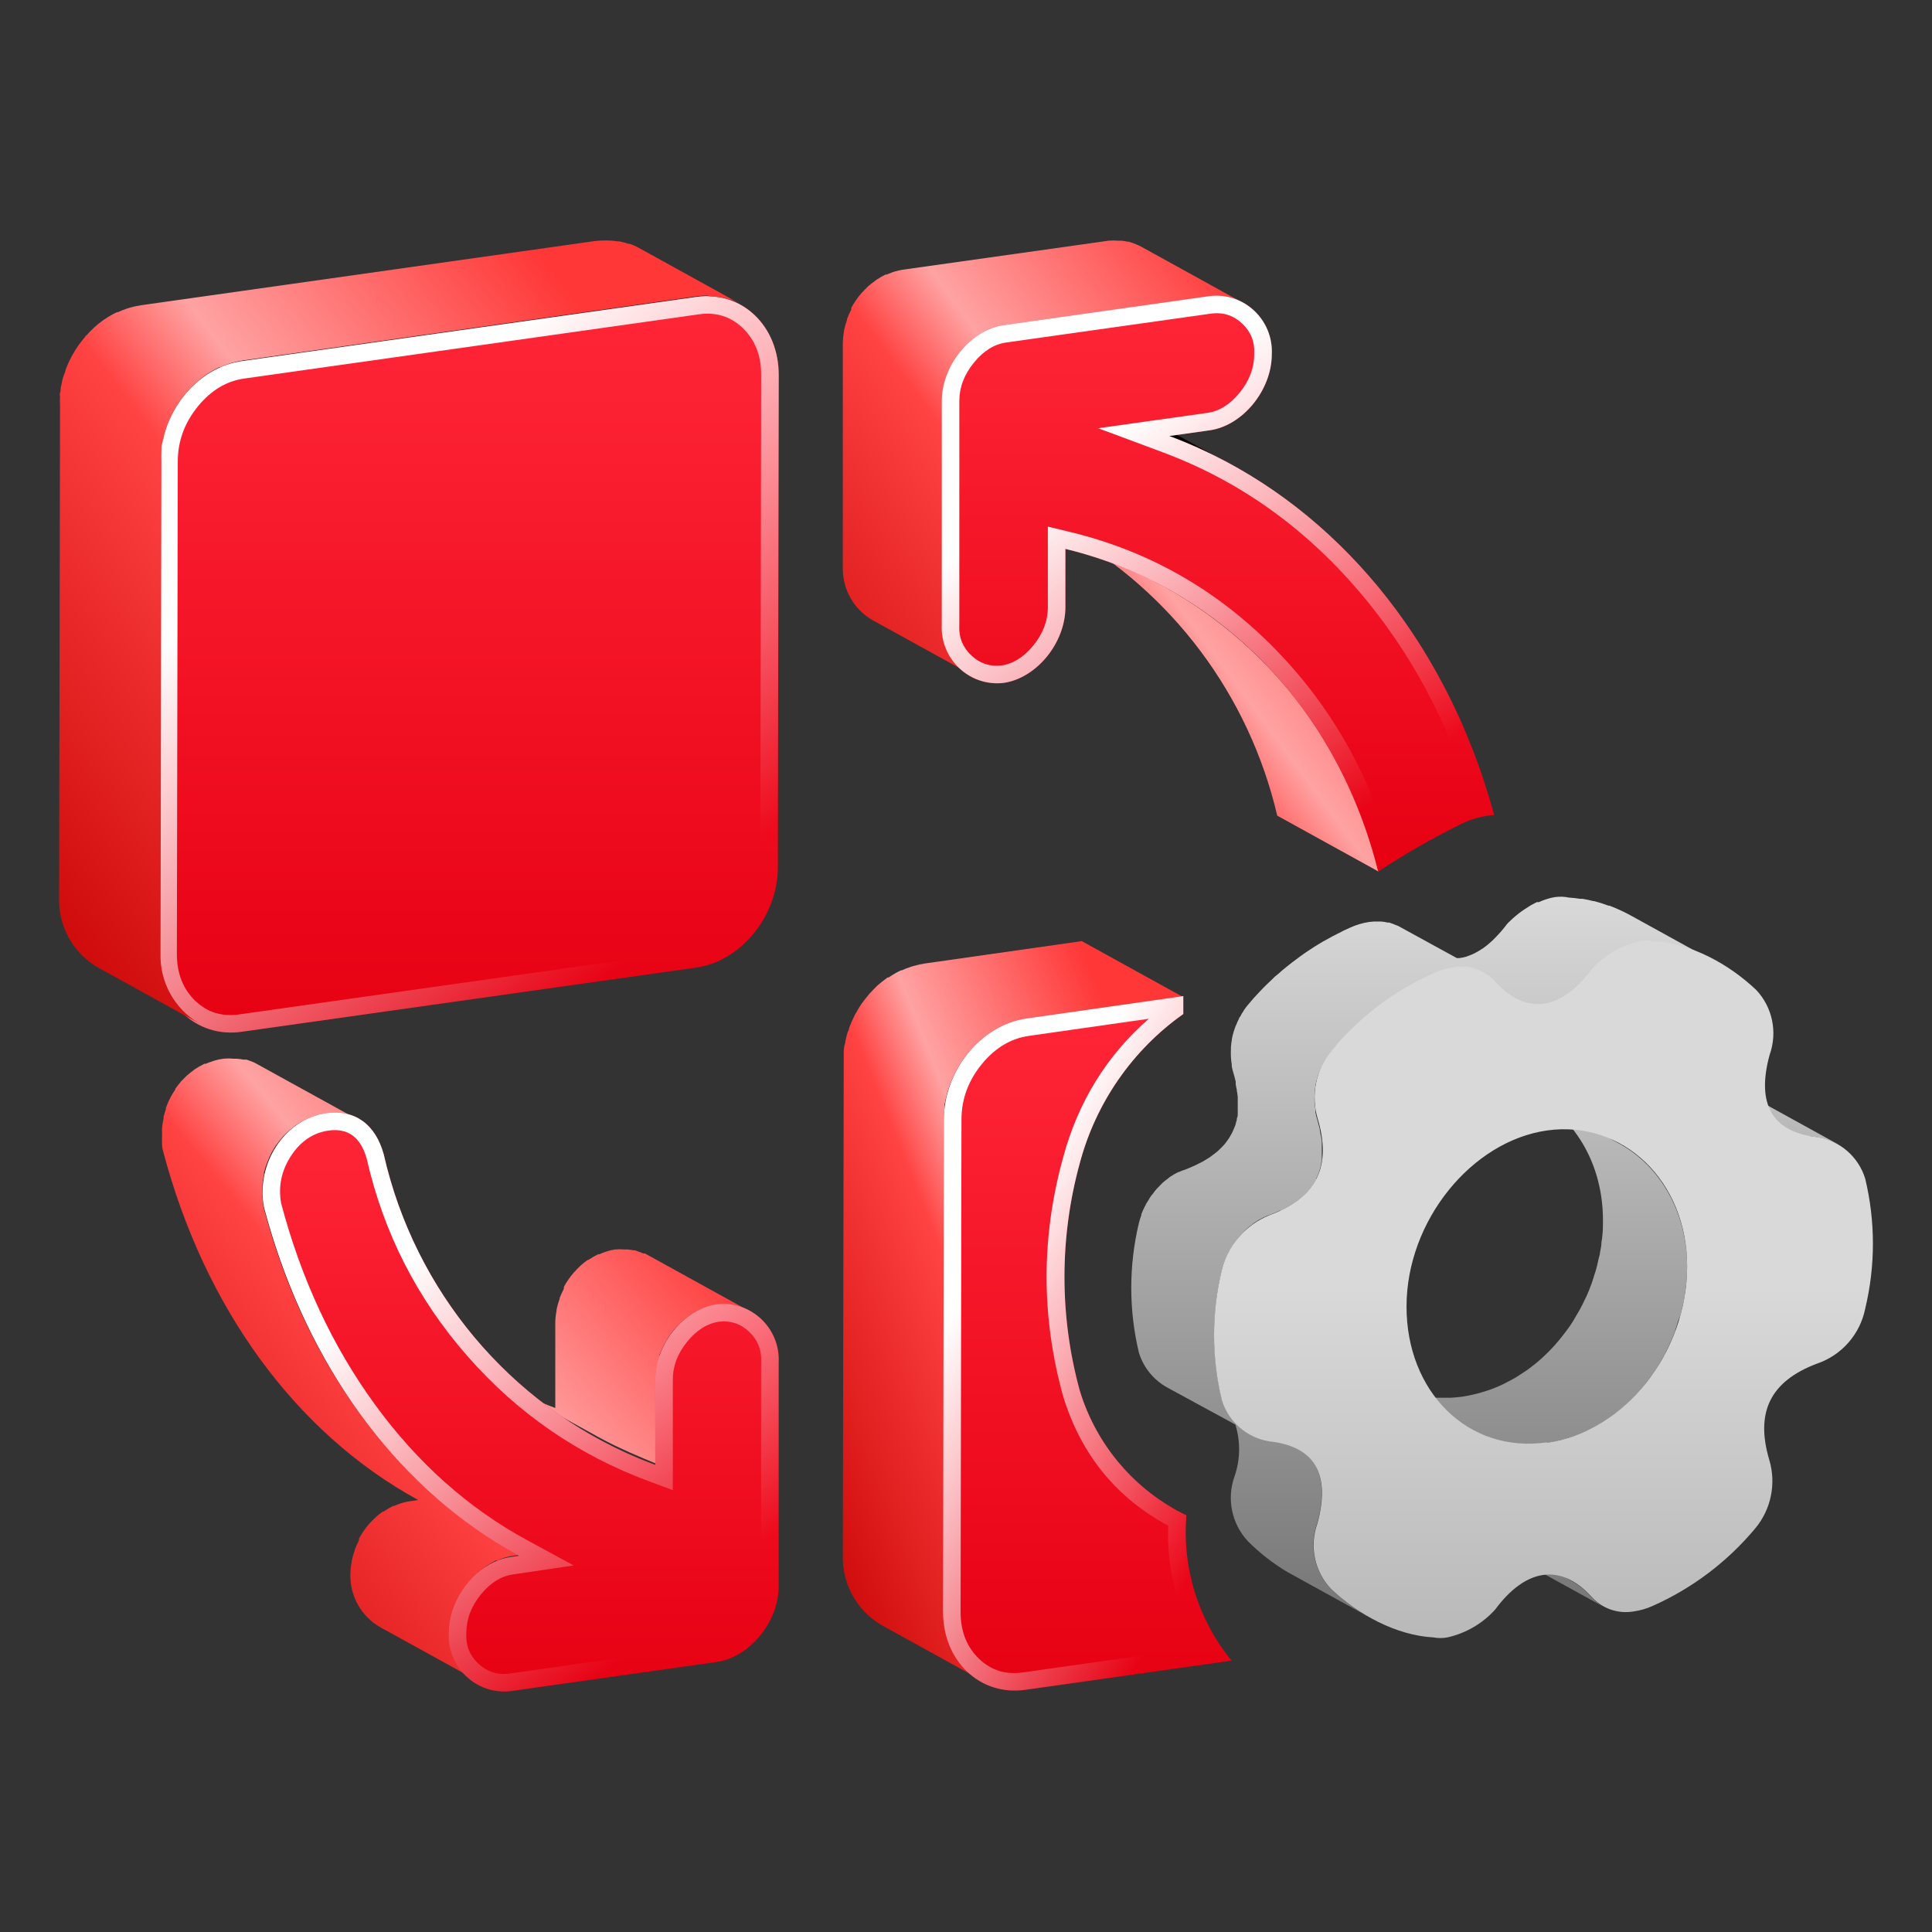
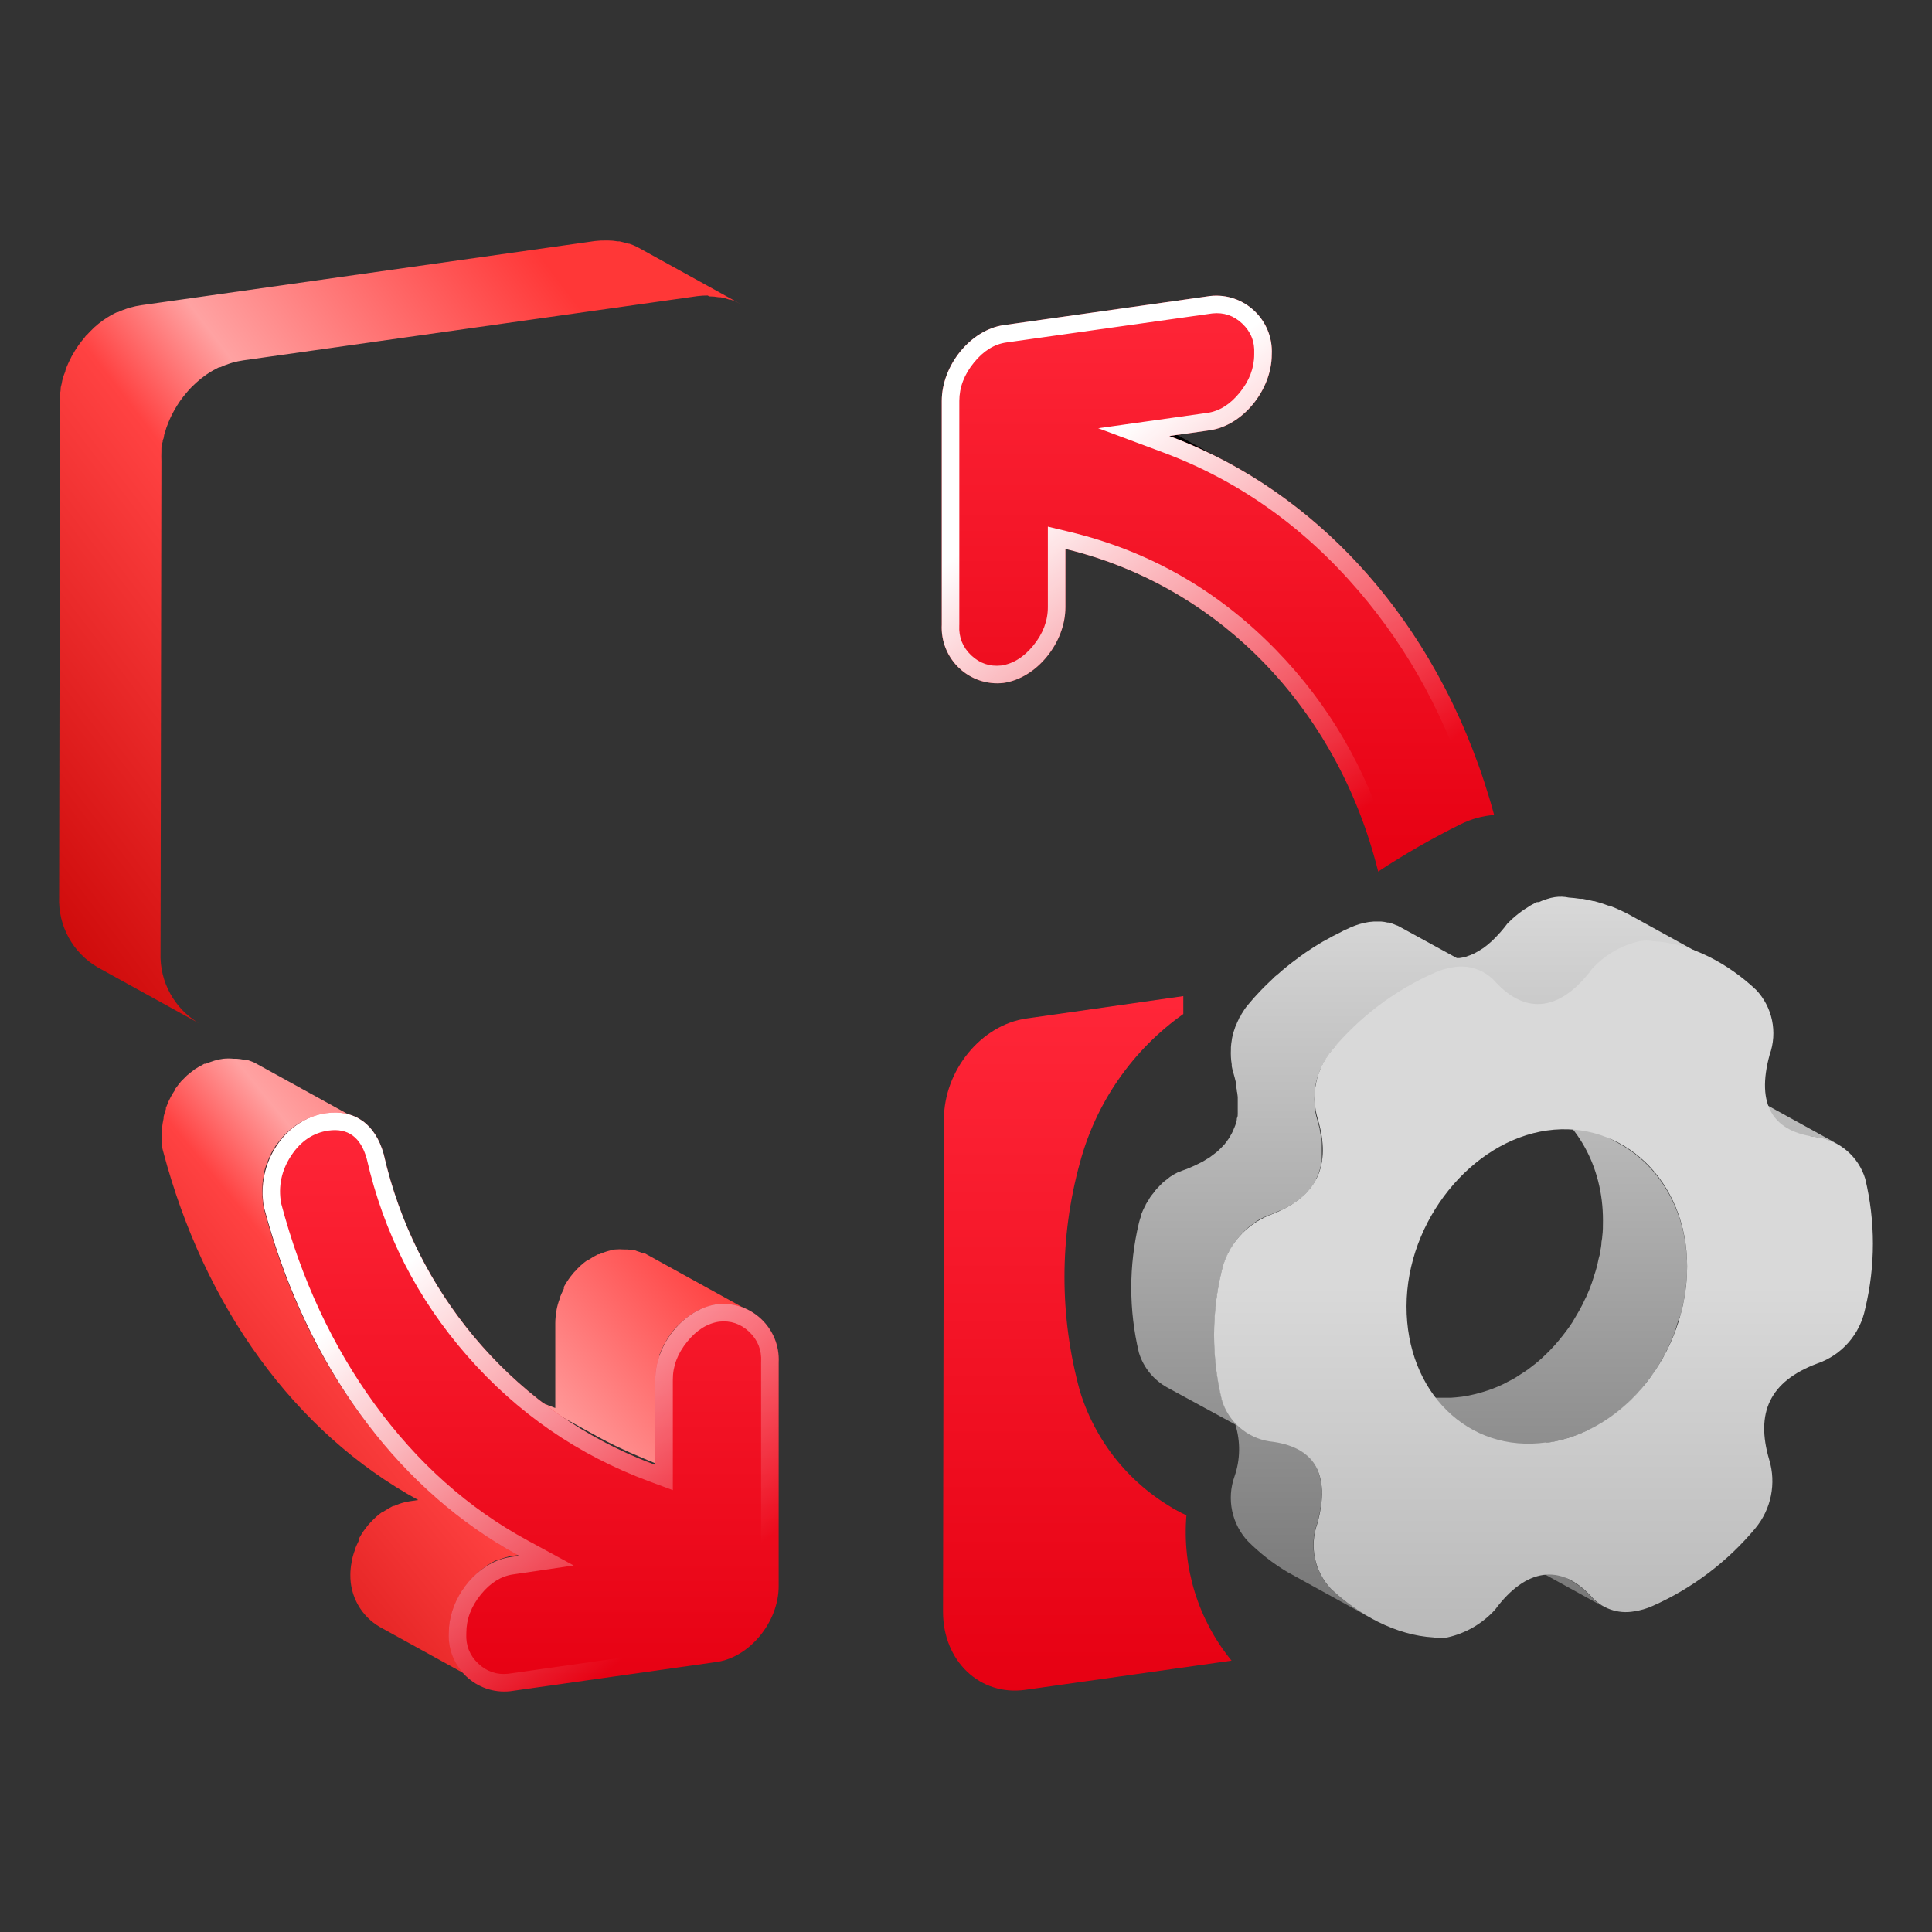
<svg xmlns="http://www.w3.org/2000/svg" fill="none" width="55" height="55" viewBox="0 0 55 55">
  <rect x="0" y="0" width="55" height="55" fill="#333333" stroke="none" />
  <defs>
    <linearGradient x1="0.5" y1="1" x2="0.5" y2="0" id="master_svg0_169_24036">
      <stop offset="0%" stop-color="#767676" stop-opacity="1" />
      <stop offset="100%" stop-color="#D9D9D9" stop-opacity="1" />
    </linearGradient>
    <linearGradient x1="0.5" y1="0" x2="0.5" y2="1" id="master_svg1_169_23932">
      <stop offset="49.473%" stop-color="#D9D9D9" stop-opacity="1" />
      <stop offset="100%" stop-color="#B9B9B9" stop-opacity="1" />
    </linearGradient>
    <linearGradient x1="0.5" y1="1" x2="0.5" y2="0" id="master_svg2_169_23587">
      <stop offset="0%" stop-color="#E60012" stop-opacity="1" />
      <stop offset="99.286%" stop-color="#FF2638" stop-opacity="1" />
    </linearGradient>
    <linearGradient x1="0.533" y1="0.084" x2="1" y2="0.715" id="master_svg3_134_24067">
      <stop offset="0%" stop-color="#FFFFFF" stop-opacity="1" />
      <stop offset="100%" stop-color="#FFFFFF" stop-opacity="0" />
    </linearGradient>
    <linearGradient x1="0.734" y1="0.049" x2="-0.113" y2="0.784" id="master_svg4_124_32292">
      <stop offset="0%" stop-color="#FF3737" stop-opacity="1" />
      <stop offset="38.2%" stop-color="#FFA2A2" stop-opacity="1" />
      <stop offset="51.586%" stop-color="#FF4242" stop-opacity="1" />
      <stop offset="100%" stop-color="#CD0909" stop-opacity="1" />
    </linearGradient>
    <linearGradient x1="0.734" y1="0.049" x2="-0.113" y2="0.784" id="master_svg5_124_32292">
      <stop offset="0%" stop-color="#FF3737" stop-opacity="1" />
      <stop offset="38.2%" stop-color="#FFA2A2" stop-opacity="1" />
      <stop offset="51.586%" stop-color="#FF4242" stop-opacity="1" />
      <stop offset="100%" stop-color="#CD0909" stop-opacity="1" />
    </linearGradient>
    <linearGradient x1="0.5" y1="1" x2="0.5" y2="0" id="master_svg6_169_23587">
      <stop offset="0%" stop-color="#E60012" stop-opacity="1" />
      <stop offset="99.286%" stop-color="#FF2638" stop-opacity="1" />
    </linearGradient>
    <linearGradient x1="0.533" y1="0.084" x2="1" y2="0.715" id="master_svg7_134_24067">
      <stop offset="0%" stop-color="#FFFFFF" stop-opacity="1" />
      <stop offset="100%" stop-color="#FFFFFF" stop-opacity="0" />
    </linearGradient>
    <linearGradient x1="0.734" y1="0.049" x2="-0.113" y2="0.784" id="master_svg8_124_32292">
      <stop offset="0%" stop-color="#FF3737" stop-opacity="1" />
      <stop offset="38.2%" stop-color="#FFA2A2" stop-opacity="1" />
      <stop offset="51.586%" stop-color="#FF4242" stop-opacity="1" />
      <stop offset="100%" stop-color="#CD0909" stop-opacity="1" />
    </linearGradient>
    <linearGradient x1="0.5" y1="1" x2="0.5" y2="0" id="master_svg9_169_23587">
      <stop offset="0%" stop-color="#E60012" stop-opacity="1" />
      <stop offset="99.286%" stop-color="#FF2638" stop-opacity="1" />
    </linearGradient>
    <linearGradient x1="0.533" y1="0.084" x2="1" y2="0.715" id="master_svga_134_24067">
      <stop offset="0%" stop-color="#FFFFFF" stop-opacity="1" />
      <stop offset="100%" stop-color="#FFFFFF" stop-opacity="0" />
    </linearGradient>
    <linearGradient x1="0.734" y1="0.049" x2="-0.113" y2="0.784" id="master_svgb_124_32292">
      <stop offset="0%" stop-color="#FF3737" stop-opacity="1" />
      <stop offset="38.2%" stop-color="#FFA2A2" stop-opacity="1" />
      <stop offset="51.586%" stop-color="#FF4242" stop-opacity="1" />
      <stop offset="100%" stop-color="#CD0909" stop-opacity="1" />
    </linearGradient>
    <linearGradient x1="0.5" y1="1" x2="0.5" y2="0" id="master_svgc_169_23587">
      <stop offset="0%" stop-color="#E60012" stop-opacity="1" />
      <stop offset="99.286%" stop-color="#FF2638" stop-opacity="1" />
    </linearGradient>
    <linearGradient x1="0.533" y1="0.084" x2="1" y2="0.715" id="master_svgd_134_24067">
      <stop offset="0%" stop-color="#FFFFFF" stop-opacity="1" />
      <stop offset="100%" stop-color="#FFFFFF" stop-opacity="0" />
    </linearGradient>
  </defs>
  <g>
    <g />
    <g>
      <g>
        <g>
          <path d="M36.97,41.26C37.595,41.609,37.789,42.317,37.495,43.373C37.266,44.013,37.415,44.728,37.879,45.222C38.229,45.552,38.619,45.837,39.04,46.07L36.644,44.749C36.239,44.506,35.865,44.215,35.53,43.88C35.065,43.387,34.915,42.672,35.144,42.031C35.31,41.555,35.318,41.037,35.168,40.555L33.227,39.498C32.842,39.286,32.553,38.932,32.423,38.51C32.132,37.295,32.132,36.028,32.423,34.813C32.441,34.739,32.464,34.667,32.491,34.596L32.491,34.567C32.52,34.491,32.554,34.417,32.591,34.345C32.601,34.327,32.617,34.308,32.617,34.29C32.641,34.245,32.678,34.192,32.699,34.158C32.72,34.123,32.738,34.086,32.762,34.055C32.785,34.023,32.809,33.997,32.833,33.967C32.861,33.926,32.892,33.886,32.924,33.849L33.011,33.759L33.103,33.666C33.146,33.629,33.191,33.594,33.237,33.561C33.261,33.542,33.282,33.521,33.305,33.505C33.382,33.452,33.463,33.405,33.547,33.365L33.563,33.365C33.621,33.337,33.682,33.313,33.744,33.294C33.841,33.257,33.933,33.217,34.023,33.175L34.125,33.125L34.241,33.067L34.335,33.009L34.44,32.945L34.506,32.895C34.558,32.858,34.606,32.819,34.653,32.782L34.713,32.726C34.742,32.7,34.771,32.671,34.797,32.642L34.86,32.575L34.916,32.502L34.973,32.422C34.992,32.396,35.008,32.369,35.023,32.34C35.039,32.314,35.055,32.288,35.068,32.261C35.091,32.218,35.111,32.173,35.128,32.126C35.138,32.108,35.146,32.088,35.152,32.068C35.16,32.047,35.173,32.026,35.173,32.008L35.205,31.894C35.211,31.883,35.21,31.875,35.209,31.865C35.209,31.853,35.208,31.84,35.218,31.82C35.236,31.783,35.236,31.749,35.236,31.709L35.236,31.228L35.22,31.099C35.207,31.07,35.215,31.062,35.207,31.014C35.199,30.967,35.178,30.89,35.178,30.867L35.178,30.793C35.16,30.719,35.142,30.642,35.118,30.563C35.096,30.494,35.079,30.425,35.065,30.354L35.065,30.301C35.053,30.232,35.046,30.163,35.042,30.093C35.038,30.018,35.038,29.943,35.042,29.868L35.042,29.813C35.047,29.742,35.055,29.671,35.068,29.601L35.068,29.586C35.081,29.51,35.1,29.435,35.123,29.361C35.128,29.342,35.134,29.324,35.142,29.306C35.147,29.284,35.154,29.263,35.163,29.242C35.171,29.22,35.18,29.197,35.192,29.176C35.212,29.124,35.234,29.073,35.26,29.023L35.284,28.967C35.297,28.944,35.326,28.923,35.326,28.901C35.343,28.867,35.363,28.835,35.386,28.804C35.395,28.785,35.405,28.768,35.417,28.751C35.449,28.703,35.483,28.658,35.52,28.614L35.683,28.423L35.762,28.336C35.806,28.289,35.84,28.252,35.898,28.191C35.956,28.13,36.016,28.069,36.077,28.011L36.221,27.874L36.29,27.805L36.387,27.726C36.46,27.66,36.534,27.597,36.61,27.536L36.776,27.404L37.009,27.23L37.112,27.156L37.164,27.119C37.327,27.008,37.493,26.902,37.661,26.804L37.711,26.778C37.866,26.688,38.018,26.609,38.176,26.532L38.244,26.495L38.446,26.403C38.614,26.327,38.79,26.275,38.972,26.247C39.059,26.235,39.147,26.231,39.234,26.234L39.316,26.234C39.378,26.238,39.439,26.248,39.5,26.263L39.547,26.263L39.584,26.276C39.635,26.292,39.685,26.312,39.733,26.334L39.789,26.353L39.833,26.376L41.472,27.274C41.498,27.276,41.523,27.276,41.549,27.274C41.613,27.266,41.676,27.253,41.738,27.235L41.801,27.211C41.844,27.198,41.886,27.181,41.927,27.161L41.985,27.134C42.053,27.099,42.12,27.059,42.184,27.016L42.224,26.992C42.298,26.939,42.369,26.881,42.437,26.82L42.484,26.778C42.547,26.717,42.61,26.651,42.673,26.582L42.723,26.527C42.788,26.453,42.852,26.374,42.915,26.289L43.056,26.154C43.162,26.059,43.275,25.97,43.393,25.89L43.443,25.859L43.566,25.779L43.637,25.74L43.75,25.682L43.81,25.682C43.865,25.655,43.921,25.633,43.978,25.613L44.044,25.592C44.116,25.568,44.19,25.55,44.265,25.539C44.397,25.52,44.531,25.524,44.661,25.552C44.766,25.558,44.874,25.571,44.979,25.587L45.05,25.587C45.153,25.605,45.255,25.626,45.36,25.653L45.384,25.653C45.521,25.688,45.656,25.731,45.788,25.782L45.817,25.782C45.951,25.832,46.083,25.89,46.214,25.954C46.277,25.983,46.34,26.017,46.401,26.049L48.796,27.369L48.602,27.269C48.471,27.206,48.342,27.148,48.208,27.097L48.179,27.097C48.047,27.047,47.912,27.004,47.774,26.968L47.738,26.968C47.635,26.942,47.533,26.92,47.43,26.902L47.359,26.902C47.252,26.886,47.147,26.868,47.039,26.868C46.909,26.844,46.775,26.844,46.645,26.868C46.569,26.879,46.494,26.897,46.422,26.92L46.358,26.942C46.301,26.96,46.246,26.984,46.188,27.008L46.13,27.034L46.014,27.095L45.943,27.134L45.82,27.214L45.768,27.251C45.649,27.331,45.536,27.419,45.429,27.515L45.287,27.649C45.224,27.734,45.158,27.813,45.095,27.887L45.077,27.911L45.045,27.943C44.982,28.011,44.919,28.077,44.853,28.138C44.843,28.148,44.833,28.159,44.824,28.17L44.806,28.17C44.74,28.232,44.669,28.289,44.596,28.341L44.567,28.357C44.502,28.401,44.435,28.441,44.365,28.476L44.333,28.495L44.309,28.495C44.268,28.514,44.225,28.531,44.181,28.545L44.12,28.566C44.059,28.586,43.995,28.601,43.931,28.608C43.856,28.615,43.78,28.615,43.705,28.608L43.634,28.608C43.583,28.603,43.532,28.595,43.482,28.584L43.448,28.584L43.332,28.548L43.316,28.548C43.269,28.53,43.222,28.51,43.177,28.487L43.117,28.455L41.506,27.573L41.341,27.573C41.16,27.601,40.983,27.653,40.816,27.729C40.734,27.768,40.645,27.813,40.553,27.858C40.398,27.935,40.243,28.014,40.091,28.104L40.041,28.13C39.873,28.228,39.707,28.334,39.544,28.444L39.389,28.555L39.153,28.73L38.99,28.862C38.914,28.923,38.84,28.986,38.764,29.052L38.598,29.2L38.454,29.337C38.394,29.395,38.325,29.469,38.278,29.517C38.231,29.564,38.186,29.615,38.141,29.662C38.057,29.741,37.976,29.831,37.9,29.926C37.85,29.987,37.805,30.05,37.763,30.116L37.703,30.214C37.679,30.253,37.658,30.294,37.64,30.336C37.613,30.385,37.59,30.437,37.569,30.489C37.553,30.531,37.535,30.573,37.519,30.618L37.503,30.674C37.48,30.747,37.461,30.822,37.448,30.898C37.447,30.903,37.447,30.909,37.448,30.914C37.435,30.984,37.426,31.055,37.422,31.125L37.422,31.181C37.418,31.256,37.418,31.331,37.422,31.405C37.427,31.477,37.448,31.545,37.448,31.614C37.446,31.632,37.446,31.649,37.448,31.667C37.46,31.738,37.477,31.807,37.5,31.875C37.521,31.955,37.542,32.031,37.561,32.105C37.574,32.132,37.563,32.129,37.574,32.179C37.585,32.229,37.59,32.298,37.603,32.327C37.616,32.356,37.603,32.369,37.616,32.412C37.629,32.454,37.629,32.499,37.629,32.541L37.629,33.022C37.624,33.061,37.611,33.096,37.611,33.133C37.607,33.158,37.601,33.182,37.595,33.207C37.587,33.245,37.576,33.283,37.563,33.32Q37.558,33.339,37.545,33.381C37.54,33.397,37.527,33.413,37.527,33.426C37.51,33.472,37.489,33.517,37.466,33.561L37.466,33.584L37.432,33.64C37.416,33.666,37.401,33.695,37.382,33.722L37.366,33.748L37.324,33.801C37.306,33.825,37.288,33.851,37.267,33.875C37.262,33.883,37.256,33.89,37.248,33.896L37.204,33.941C37.177,33.97,37.151,33.999,37.122,34.026L37.098,34.049L37.062,34.081C37.014,34.118,36.967,34.158,36.915,34.195L36.878,34.224L36.846,34.245L36.744,34.308L36.647,34.366L36.534,34.424L36.458,34.464L36.431,34.464C36.342,34.506,36.25,34.546,36.153,34.583C36.084,34.605,36.018,34.632,35.953,34.665C35.87,34.705,35.79,34.752,35.714,34.805C35.688,34.823,35.664,34.842,35.641,34.863C35.594,34.895,35.549,34.93,35.507,34.968C35.47,35,35.433,35.037,35.404,35.069C35.375,35.101,35.354,35.119,35.317,35.159C35.281,35.198,35.236,35.256,35.215,35.285C35.194,35.314,35.168,35.341,35.147,35.373L35.078,35.484C35.049,35.528,35.01,35.594,34.997,35.616C34.984,35.637,34.965,35.66,34.965,35.682C34.928,35.754,34.895,35.828,34.866,35.903C34.835,35.984,34.809,36.066,34.787,36.149C34.493,37.364,34.493,38.632,34.787,39.847C34.818,39.945,34.859,40.041,34.908,40.132L36.97,41.26ZM48.531,30.845L48.545,30.853C48.54,30.851,48.536,30.848,48.531,30.845ZM48.545,30.853C48.579,30.871,48.617,30.887,48.652,30.903L48.736,30.938C48.77,30.951,48.805,30.963,48.841,30.972L48.928,31.001L49.064,31.033L49.132,31.033C49.203,31.046,49.277,31.067,49.353,31.067C49.407,31.074,49.459,31.086,49.511,31.102C49.547,31.109,49.582,31.133,49.618,31.133L49.658,31.133C49.722,31.156,49.785,31.183,49.847,31.212L49.91,31.244L52.306,32.565C52.221,32.521,52.133,32.484,52.043,32.454L52.001,32.441C51.915,32.413,51.827,32.391,51.738,32.375C51.662,32.367,51.589,32.354,51.526,32.346L51.46,32.346L51.35,32.322L51.323,32.322L51.234,32.293L51.129,32.258L51.047,32.224L50.984,32.195L50.924,32.166L48.545,30.853ZM43.71,31.242C43.717,31.245,43.724,31.249,43.731,31.253L43.71,31.242ZM43.731,31.253L46.106,32.562C47.241,33.186,48.029,34.482,48.029,36.067C48.029,36.22,48.021,36.372,48.005,36.524C48.003,36.577,47.987,36.627,47.987,36.677C47.974,36.778,47.963,36.875,47.945,36.976C47.935,37.037,47.924,37.066,47.906,37.155C47.887,37.245,47.869,37.332,47.845,37.42C47.83,37.48,47.79,37.544,47.766,37.626C47.743,37.707,47.719,37.789,47.69,37.869C47.689,37.874,47.689,37.879,47.69,37.884C47.643,38.009,47.593,38.133,47.538,38.254L47.496,38.341C47.456,38.423,47.42,38.502,47.378,38.582L47.351,38.629L47.299,38.719C47.249,38.812,47.196,38.899,47.141,38.983L47.081,39.076L47.044,39.131C47.026,39.158,47.005,39.181,46.984,39.208C46.907,39.316,46.823,39.419,46.739,39.522C46.718,39.543,46.695,39.577,46.682,39.593C46.668,39.609,46.65,39.622,46.637,39.641C46.533,39.757,46.424,39.867,46.309,39.971L46.277,40.005L46.243,40.034C46.156,40.111,46.07,40.18,45.98,40.248L45.891,40.314L45.807,40.378C45.765,40.407,45.72,40.433,45.675,40.46L45.547,40.544C45.471,40.589,45.392,40.631,45.313,40.671L45.197,40.732L45.171,40.732C45.069,40.782,44.964,40.824,44.858,40.864L44.774,40.893Q44.635,40.94,44.491,40.98L44.388,41.006C44.266,41.038,44.143,41.063,44.018,41.08C43.908,41.096,43.8,41.112,43.692,41.112L43.259,41.112L43.049,41.091L42.946,41.075C42.852,41.062,42.765,41.043,42.683,41.025L42.647,41.025C42.549,40.998,42.452,40.969,42.358,40.935L42.279,40.901C42.211,40.874,42.145,40.848,42.079,40.816L42.035,40.798L41.914,40.734L39.518,39.414L39.683,39.496C39.749,39.527,39.815,39.554,39.883,39.583L39.965,39.614C40.059,39.649,40.154,39.678,40.253,39.704L40.296,39.704C40.387,39.723,40.471,39.741,40.558,39.754C40.59,39.77,40.624,39.77,40.658,39.77L40.868,39.791L41.302,39.791C41.409,39.783,41.517,39.776,41.627,39.76C41.753,39.742,41.877,39.717,42,39.686L42.103,39.659Q42.245,39.62,42.386,39.572L42.468,39.543C42.584,39.501,42.697,39.451,42.807,39.398L42.922,39.337C43.001,39.298,43.112,39.237,43.156,39.21C43.201,39.184,43.211,39.171,43.285,39.126C43.358,39.081,43.432,39.031,43.503,38.981L43.59,38.915C43.681,38.848,43.769,38.776,43.852,38.701L43.886,38.672L43.928,38.632C44.044,38.526,44.152,38.415,44.257,38.299L44.359,38.18C44.446,38.077,44.527,37.974,44.606,37.866C44.638,37.821,44.672,37.779,44.701,37.734L44.764,37.639C44.816,37.549,44.869,37.462,44.919,37.375L44.971,37.285C45.024,37.19,45.071,37.095,45.116,36.997C45.129,36.968,45.145,36.939,45.16,36.91C45.216,36.788,45.268,36.656,45.315,36.524C45.344,36.445,45.371,36.345,45.392,36.281C45.413,36.218,45.426,36.183,45.449,36.096C45.473,36.009,45.497,35.893,45.51,35.832C45.523,35.771,45.549,35.713,45.549,35.655C45.568,35.555,45.591,35.454,45.591,35.354C45.597,35.304,45.612,35.254,45.612,35.204C45.633,35.053,45.633,34.9,45.633,34.747C45.636,33.169,44.86,31.88,43.731,31.253ZM45.284,45.441C45.126,45.267,44.941,45.119,44.738,45.003L42.342,43.682C42.547,43.798,42.732,43.946,42.891,44.12C42.988,44.24,43.107,44.34,43.243,44.414L45.632,45.731C45.499,45.657,45.381,45.559,45.284,45.441Z" fill-rule="evenodd" fill="url(#master_svg0_169_24036)" fill-opacity="1" />
        </g>
        <g>
          <path d="M53.099,33.555C53.391,34.771,53.391,36.038,53.099,37.253C52.953,37.982,52.433,38.577,51.733,38.817C50.37,39.327,49.976,40.23,50.365,41.551C50.571,42.228,50.423,42.964,49.97,43.508C49.176,44.46,48.175,45.217,47.044,45.719C46.877,45.794,46.7,45.846,46.519,45.872C46.061,45.956,45.593,45.79,45.289,45.436C44.853,44.968,44.391,44.77,43.929,44.836C43.466,44.902,43.001,45.23,42.563,45.822C42.202,46.221,41.726,46.498,41.202,46.614C41.072,46.638,40.938,46.638,40.808,46.614C39.736,46.553,38.667,45.964,37.889,45.23C37.423,44.737,37.273,44.022,37.5,43.381C37.895,41.949,37.409,41.173,36.142,41.033C35.502,40.935,34.973,40.477,34.782,39.855C34.488,38.64,34.488,37.372,34.782,36.157C34.958,35.443,35.467,34.86,36.148,34.591C37.511,34.081,37.905,33.18,37.516,31.86C37.309,31.182,37.458,30.446,37.91,29.902C38.704,28.949,39.705,28.192,40.837,27.692C41.004,27.616,41.181,27.564,41.362,27.536C41.82,27.452,42.287,27.618,42.591,27.972C43.027,28.439,43.49,28.637,43.952,28.571C44.415,28.505,44.877,28.178,45.318,27.586C45.68,27.189,46.154,26.912,46.676,26.794C46.807,26.77,46.94,26.77,47.07,26.794C48.145,26.852,49.214,27.443,49.992,28.178C50.459,28.67,50.608,29.387,50.378,30.027C49.986,31.458,50.472,32.232,51.738,32.372C52.38,32.472,52.908,32.931,53.099,33.555ZM44.026,41.075C46.266,40.758,48.024,38.503,48.029,36.057C48.034,33.611,46.19,31.878,44.041,32.182C41.893,32.486,40.046,34.752,40.041,37.185C40.035,39.617,41.785,41.379,44.026,41.062" fill="url(#master_svg1_169_23932)" fill-opacity="1" />
        </g>
      </g>
      <g>
        <g>
-           <path d="M19.827,8.453C21.115,8.272,22.173,9.271,22.169,10.681L22.144,24.685C22.144,26.085,21.081,27.384,19.792,27.549L6.878,29.373C5.586,29.558,4.532,28.558,4.535,27.145L4.561,13.141C4.561,11.741,5.621,10.442,6.912,10.277L19.827,8.453Z" fill="url(#master_svg2_169_23587)" fill-opacity="1" />
-           <path d="M19.827,8.453C21.115,8.272,22.173,9.271,22.169,10.681L22.144,24.685C22.144,26.085,21.081,27.384,19.792,27.549L6.878,29.373C5.586,29.558,4.532,28.558,4.535,27.145L4.561,13.141C4.561,11.741,5.621,10.442,6.912,10.277L19.827,8.453ZM19.897,8.948L19.897,8.948L6.976,10.773Q6.206,10.872,5.639,11.563Q5.061,12.269,5.061,13.142L5.035,27.146Q5.033,27.99,5.565,28.496Q6.077,28.982,6.808,28.878L19.729,27.053Q20.497,26.955,21.065,26.263Q21.644,25.557,21.644,24.684L21.669,10.68Q21.671,9.839,21.138,9.333Q20.625,8.846,19.897,8.948Z" fill-rule="evenodd" fill="url(#master_svg3_134_24067)" fill-opacity="1" />
-         </g>
+           </g>
        <g>
          <path d="M20.188,8.437C20.282,8.438,20.377,8.446,20.47,8.463L20.517,8.463C20.601,8.478,20.684,8.501,20.764,8.53L20.802,8.53C20.896,8.561,20.987,8.602,21.074,8.651L18.191,7.059L18.118,7.021C18.052,6.989,17.985,6.961,17.915,6.938L17.877,6.938C17.834,6.921,17.79,6.907,17.744,6.897L17.634,6.871L17.583,6.871C17.491,6.855,17.398,6.846,17.304,6.846L17.251,6.846C17.145,6.844,17.039,6.85,16.934,6.862L4.019,8.689C3.913,8.705,3.807,8.727,3.703,8.756L3.624,8.781C3.533,8.81,3.444,8.846,3.358,8.886L3.332,8.886C3.212,8.942,3.097,9.008,2.987,9.083C2.978,9.091,2.967,9.097,2.956,9.102C2.95,9.109,2.942,9.115,2.934,9.118C2.847,9.181,2.763,9.247,2.684,9.319L2.646,9.357C2.589,9.411,2.532,9.468,2.478,9.529L2.44,9.564C2.432,9.576,2.424,9.588,2.415,9.599C2.358,9.666,2.301,9.739,2.247,9.812L2.228,9.838Q2.136,9.971,2.057,10.115L2.038,10.146C2.032,10.158,2.027,10.169,2.022,10.181C1.961,10.296,1.908,10.415,1.864,10.538C1.864,10.579,1.835,10.624,1.823,10.665C1.81,10.707,1.8,10.735,1.788,10.77C1.775,10.805,1.766,10.869,1.756,10.92C1.747,10.971,1.737,10.987,1.731,11.018C1.724,11.05,1.731,11.133,1.709,11.19C1.687,11.248,1.709,11.248,1.709,11.273C1.704,11.36,1.704,11.447,1.709,11.534L1.683,25.538C1.651,26.357,2.073,27.126,2.779,27.537L5.662,29.128C4.961,28.714,4.542,27.947,4.57,27.129L4.595,13.125C4.591,13.038,4.591,12.951,4.595,12.864L4.595,12.782C4.595,12.724,4.595,12.667,4.621,12.61C4.646,12.552,4.621,12.543,4.643,12.511C4.665,12.479,4.665,12.409,4.678,12.362C4.69,12.314,4.7,12.292,4.713,12.257C4.724,12.211,4.739,12.166,4.757,12.123C4.801,12,4.854,11.881,4.915,11.766C4.925,11.743,4.937,11.721,4.95,11.7C5.002,11.604,5.059,11.512,5.121,11.423C5.128,11.412,5.135,11.401,5.143,11.391C5.197,11.318,5.254,11.244,5.311,11.178C5.368,11.111,5.352,11.13,5.371,11.108C5.425,11.047,5.482,10.99,5.542,10.936L5.593,10.888C5.671,10.816,5.755,10.749,5.843,10.687L5.893,10.652C6.003,10.578,6.119,10.512,6.238,10.455L6.27,10.455C6.356,10.414,6.445,10.379,6.536,10.35L6.615,10.325C6.719,10.296,6.825,10.273,6.931,10.258L19.846,8.431C19.946,8.418,20.046,8.412,20.147,8.412L20.188,8.437Z" fill="url(#master_svg4_124_32292)" fill-opacity="1" />
        </g>
      </g>
      <g>
        <g>
          <path d="M31.662,11.377L31.415,11.263L31.197,11.164C30.934,11.046,30.668,10.932,30.399,10.846L33.286,12.437C33.555,12.536,33.821,12.65,34.084,12.755L34.302,12.854C34.552,12.972,34.799,13.093,35.04,13.227L32.156,11.635L31.662,11.377Z" fill="#000000" fill-opacity="1" />
        </g>
        <g>
-           <path d="M26.864,11.043C26.862,11.051,26.862,11.058,26.864,11.065C26.861,11.172,26.866,11.278,26.879,11.384L26.879,17.749C26.866,18.366,27.191,18.941,27.725,19.245L24.838,17.654C24.305,17.348,23.981,16.774,23.993,16.158L23.993,9.792C23.994,9.676,24.004,9.56,24.024,9.445L24.024,9.423C24.046,9.315,24.076,9.209,24.113,9.105C24.113,9.097,24.113,9.09,24.113,9.083C24.146,8.991,24.187,8.901,24.233,8.815L24.233,8.79C24.234,8.781,24.234,8.773,24.233,8.764C24.274,8.691,24.319,8.618,24.366,8.548C24.41,8.484,24.458,8.424,24.509,8.363L24.528,8.341C24.534,8.331,24.543,8.322,24.553,8.316C24.597,8.265,24.645,8.217,24.695,8.169L24.717,8.147C24.78,8.093,24.846,8.042,24.914,7.994L24.933,7.978L24.955,7.962C25.036,7.908,25.121,7.859,25.208,7.816L25.24,7.816L25.411,7.749L25.471,7.73C25.543,7.708,25.617,7.691,25.692,7.679L31.561,6.852C31.652,6.844,31.743,6.844,31.833,6.852C31.861,6.85,31.888,6.85,31.915,6.852C31.975,6.856,32.035,6.866,32.093,6.88L32.134,6.88L32.181,6.896C32.244,6.915,32.306,6.938,32.365,6.966C32.382,6.971,32.399,6.977,32.416,6.985L32.473,7.014L35.356,8.605C35.322,8.587,35.287,8.571,35.252,8.558C35.193,8.53,35.131,8.506,35.068,8.487L34.98,8.465C34.921,8.451,34.862,8.441,34.802,8.437L34.717,8.437C34.627,8.429,34.537,8.429,34.448,8.437L28.576,9.264C28.502,9.277,28.429,9.294,28.358,9.315L28.298,9.334L28.127,9.398L28.085,9.417C27.998,9.459,27.913,9.508,27.832,9.563L27.788,9.595C27.721,9.643,27.658,9.694,27.595,9.748L27.566,9.776C27.516,9.822,27.468,9.871,27.424,9.923L27.38,9.971C27.329,10.031,27.281,10.092,27.234,10.155C27.186,10.225,27.142,10.297,27.101,10.372L27.073,10.423C27.028,10.512,26.987,10.601,26.952,10.69L26.952,10.725C26.914,10.828,26.884,10.935,26.864,11.043ZM30.298,15.133L33.185,16.724C36.245,18.445,38.444,21.38,39.246,24.812L36.36,23.22C35.558,19.789,33.358,16.854,30.298,15.133Z" fill-rule="evenodd" fill="url(#master_svg5_124_32292)" fill-opacity="1" />
-         </g>
+           </g>
        <g>
          <path d="M33.286,12.412C37.74,14.073,41.139,18.048,42.535,23.201C42.205,23.226,41.883,23.315,41.586,23.462C40.775,23.863,39.99,24.314,39.234,24.811C38.069,20.136,34.673,16.67,30.33,15.626L30.33,17.284C30.33,18.303,29.507,19.309,28.567,19.442C27.597,19.551,26.761,18.761,26.81,17.781L26.81,11.416C26.81,10.397,27.636,9.388,28.576,9.255L34.448,8.427C35.418,8.318,36.254,9.109,36.205,10.088C36.205,11.104,35.379,12.116,34.442,12.249L33.286,12.412Z" fill="url(#master_svg6_169_23587)" fill-opacity="1" />
          <path d="M33.286,12.412C33.594,12.527,33.897,12.653,34.194,12.789C38.063,14.565,41.027,18.148,42.396,22.712C42.444,22.874,42.491,23.037,42.535,23.201C42.368,23.214,42.202,23.243,42.041,23.288C41.884,23.331,41.732,23.39,41.586,23.462C40.933,23.785,40.296,24.141,39.677,24.527C39.528,24.62,39.381,24.715,39.234,24.811C39.191,24.641,39.146,24.471,39.097,24.304C37.871,20.063,34.776,16.895,30.83,15.758C30.665,15.711,30.498,15.667,30.33,15.626L30.33,17.284C30.33,18.303,29.507,19.309,28.567,19.442C27.597,19.551,26.761,18.761,26.81,17.781L26.81,11.416C26.81,10.397,27.636,9.388,28.576,9.255L34.448,8.427C35.418,8.318,36.254,9.109,36.205,10.088C36.205,11.104,35.379,12.116,34.442,12.249L34.27,12.274L33.286,12.412ZM38.678,16.822Q40.868,19.38,41.903,22.807Q41.626,22.884,41.364,23.014Q40.427,23.478,39.537,24.026Q38.584,20.825,36.332,18.509Q33.853,15.959,30.447,15.14L29.83,14.992L29.83,17.284Q29.83,17.87,29.414,18.379Q29.011,18.871,28.503,18.946Q28.012,18.999,27.65,18.657Q27.284,18.311,27.309,17.806L27.31,17.793L27.31,11.416Q27.31,10.831,27.728,10.32Q28.134,9.822,28.647,9.75L34.51,8.923Q35.003,8.87,35.365,9.213Q35.731,9.559,35.705,10.063L35.705,10.076L35.705,10.088Q35.705,10.672,35.287,11.183Q34.88,11.682,34.371,11.754L31.264,12.191L33.111,12.88Q36.328,14.08,38.678,16.822Z" fill-rule="evenodd" fill="url(#master_svg7_134_24067)" fill-opacity="1" />
        </g>
      </g>
      <g>
        <g>
          <path d="M30.891,41.559L30.647,41.432L33.534,43.023C33.61,43.065,33.686,43.106,33.762,43.141L30.891,41.559Z" fill="#000000" fill-opacity="1" />
        </g>
        <g>
-           <path d="M26.884,31.629C26.884,31.597,26.884,31.572,26.884,31.54C26.884,31.508,26.884,31.429,26.906,31.371C26.928,31.314,26.906,31.305,26.931,31.273C26.939,31.222,26.951,31.172,26.966,31.123C26.966,31.088,26.988,31.053,26.998,31.018C27.007,30.983,27.026,30.926,27.042,30.881C27.087,30.76,27.14,30.642,27.2,30.528L27.235,30.461Q27.317,30.318,27.406,30.184C27.414,30.174,27.421,30.164,27.428,30.152C27.482,30.079,27.539,30.009,27.596,29.939L27.656,29.872C27.713,29.812,27.767,29.755,27.827,29.697L27.878,29.65C27.957,29.58,28.042,29.513,28.128,29.449L28.178,29.417C28.289,29.341,28.405,29.274,28.526,29.217L28.555,29.217C28.642,29.177,28.73,29.142,28.821,29.112L28.9,29.089C29.004,29.06,29.11,29.036,29.217,29.019L33.68,28.383L30.796,26.792L26.333,27.428C26.226,27.444,26.12,27.468,26.016,27.498L25.937,27.52C25.846,27.55,25.756,27.585,25.668,27.625L25.643,27.625C25.523,27.683,25.407,27.75,25.298,27.826L25.266,27.826L25.247,27.842C25.159,27.906,25.076,27.972,24.994,28.042L24.956,28.077C24.899,28.135,24.842,28.192,24.788,28.252L24.753,28.287L24.728,28.319C24.668,28.387,24.613,28.458,24.56,28.532L24.538,28.558C24.477,28.647,24.421,28.74,24.37,28.835C24.363,28.844,24.357,28.853,24.351,28.863L24.332,28.902C24.273,29.017,24.22,29.136,24.174,29.258C24.174,29.3,24.149,29.344,24.133,29.385C24.117,29.427,24.111,29.455,24.101,29.49C24.092,29.525,24.076,29.589,24.066,29.64C24.057,29.691,24.066,29.707,24.044,29.739C24.033,29.794,24.025,29.851,24.019,29.907C24.019,29.939,24.019,29.965,24.019,29.997C24.019,30.082,24.019,30.168,24.019,30.254L23.994,44.258C23.965,45.077,24.385,45.846,25.089,46.26L27.973,47.851C27.27,47.437,26.851,46.668,26.881,45.849L26.906,31.846C26.871,31.801,26.877,31.715,26.884,31.629Z" fill="url(#master_svg8_124_32292)" fill-opacity="1" />
-         </g>
+           </g>
        <g>
          <path d="M33.775,43.138C33.651,44.633,34.112,46.117,35.06,47.275L29.188,48.106C27.9,48.287,26.843,47.291,26.846,45.878L26.871,31.874C26.871,30.471,27.935,29.175,29.223,28.994L33.686,28.357L33.686,28.867C32.242,29.889,31.201,31.388,30.742,33.103C30.157,35.228,30.157,37.473,30.742,39.599C31.218,41.152,32.317,42.435,33.775,43.138Z" fill="url(#master_svg9_169_23587)" fill-opacity="1" />
-           <path d="M30.742,33.103C30.157,35.228,30.157,37.473,30.742,39.599C31.218,41.152,32.317,42.435,33.775,43.138C33.667,44.442,34.005,45.739,34.722,46.818C34.827,46.975,34.939,47.128,35.06,47.275L34.488,47.356L29.188,48.106C27.9,48.287,26.843,47.291,26.846,45.878L26.871,31.874C26.871,30.471,27.935,29.175,29.223,28.994L33.686,28.357L33.686,28.867C32.242,29.889,31.201,31.388,30.742,33.103ZM34.172,46.896Q33.19,45.33,33.256,43.434Q31.024,42.227,30.264,39.745L30.262,39.738L30.26,39.731Q29.329,36.351,30.259,32.974Q30.899,30.579,32.705,29.002L29.293,29.489Q28.519,29.598,27.951,30.292Q27.371,31.001,27.371,31.875L27.346,45.879Q27.344,46.722,27.877,47.227Q28.389,47.714,29.118,47.611L34.172,46.896Z" fill-rule="evenodd" fill="url(#master_svga_134_24067)" fill-opacity="1" />
        </g>
      </g>
      <g>
        <g>
          <path d="M7.471,34.083C7.477,34.175,7.486,34.274,7.502,34.37C8.667,38.784,11.244,42.374,14.84,44.255L14.602,44.29C14.528,44.3,14.455,44.316,14.384,44.338L14.324,44.357C14.266,44.376,14.21,44.398,14.156,44.424L14.111,44.424C14.025,44.467,13.942,44.516,13.861,44.57C13.845,44.579,13.83,44.59,13.817,44.602C13.751,44.65,13.684,44.701,13.621,44.755L13.596,44.783C13.545,44.828,13.497,44.879,13.45,44.93L13.406,44.978C13.358,45.038,13.308,45.095,13.263,45.159C13.215,45.228,13.17,45.301,13.13,45.375L13.102,45.426C13.057,45.515,13.016,45.604,12.981,45.694C12.983,45.705,12.983,45.717,12.981,45.729C12.946,45.833,12.917,45.939,12.893,46.047C12.895,46.054,12.895,46.062,12.893,46.069C12.873,46.184,12.862,46.3,12.861,46.416C12.849,47.033,13.173,47.607,13.706,47.912L10.82,46.321C10.287,46.015,9.962,45.441,9.974,44.825C9.975,44.708,9.986,44.592,10.009,44.478C10.008,44.472,10.008,44.465,10.009,44.459C10.03,44.35,10.059,44.244,10.098,44.14C10.097,44.133,10.097,44.126,10.098,44.118C10.133,44.029,10.174,43.94,10.218,43.851L10.218,43.825C10.217,43.817,10.217,43.808,10.218,43.8C10.259,43.727,10.304,43.653,10.351,43.583C10.395,43.52,10.443,43.463,10.49,43.402L10.512,43.38L10.535,43.354C10.582,43.303,10.63,43.252,10.68,43.208L10.702,43.186C10.764,43.131,10.828,43.08,10.895,43.033L10.914,43.033L10.94,43.017C11.021,42.964,11.104,42.915,11.19,42.871L11.221,42.871C11.276,42.845,11.332,42.823,11.389,42.804L11.449,42.785C11.521,42.763,11.594,42.747,11.668,42.737L11.905,42.702C8.388,40.78,5.812,37.196,4.644,32.775C4.612,32.68,4.612,32.584,4.612,32.489L4.612,32.116C4.622,32.023,4.637,31.931,4.657,31.839L4.657,31.792Q4.685,31.683,4.723,31.572L4.723,31.534C4.727,31.522,4.732,31.51,4.739,31.499C4.773,31.404,4.814,31.313,4.862,31.225C4.9,31.154,4.943,31.085,4.989,31.018L4.989,30.996L5.027,30.948C5.056,30.906,5.088,30.865,5.122,30.827C5.131,30.816,5.14,30.804,5.147,30.792C5.16,30.782,5.172,30.77,5.182,30.757L5.286,30.652L5.328,30.611L5.353,30.592C5.4,30.55,5.451,30.512,5.502,30.474L5.536,30.445C5.618,30.392,5.703,30.343,5.79,30.299L5.815,30.283L5.859,30.283C5.915,30.258,5.972,30.237,6.03,30.219L6.103,30.194C6.186,30.169,6.271,30.151,6.356,30.14C6.454,30.13,6.553,30.13,6.651,30.14L6.736,30.14C6.801,30.143,6.866,30.152,6.929,30.165L7.018,30.165L7.167,30.219L7.224,30.242L7.268,30.264L10.155,31.855L10.05,31.811C10.003,31.792,9.955,31.757,9.902,31.757L9.816,31.734C9.753,31.721,9.688,31.712,9.623,31.709L9.538,31.709C9.439,31.701,9.339,31.701,9.24,31.709C9.156,31.723,9.072,31.742,8.99,31.766L8.914,31.792C8.857,31.809,8.801,31.831,8.746,31.855L8.673,31.887C8.587,31.931,8.504,31.98,8.423,32.033L8.376,32.068L8.23,32.186L8.164,32.247L8.059,32.352C8.037,32.374,8.018,32.399,7.999,32.422C7.965,32.46,7.933,32.5,7.904,32.543L7.85,32.613C7.806,32.68,7.765,32.75,7.727,32.82C7.681,32.908,7.641,33,7.607,33.093L7.578,33.166C7.552,33.238,7.531,33.312,7.515,33.386L7.515,33.434C7.494,33.525,7.479,33.618,7.471,33.711C7.469,33.734,7.469,33.757,7.471,33.781C7.466,33.854,7.466,33.927,7.471,34C7.469,34.028,7.469,34.056,7.471,34.083ZM18.774,38.565C18.776,38.576,18.776,38.588,18.774,38.6C18.752,38.694,18.736,38.79,18.727,38.886C18.727,38.894,18.727,38.901,18.727,38.908C18.706,39.023,18.696,39.139,18.695,39.255L18.695,41.674C18.439,41.569,18.192,41.464,17.945,41.356L17.736,41.26L17.492,41.146C17.343,41.073,17.194,40.996,17.049,40.917L14.165,39.325C14.387,39.446,14.618,39.561,14.852,39.669L15.058,39.765C15.305,39.885,15.555,39.991,15.808,40.083L15.808,37.664C15.809,37.547,15.82,37.431,15.843,37.317C15.842,37.31,15.842,37.302,15.843,37.295C15.863,37.186,15.893,37.08,15.932,36.977C15.932,36.969,15.932,36.962,15.932,36.954C15.966,36.865,16.008,36.776,16.052,36.687L16.052,36.661C16.051,36.653,16.051,36.644,16.052,36.636C16.092,36.561,16.136,36.489,16.185,36.42C16.229,36.356,16.276,36.296,16.327,36.238L16.346,36.213L16.372,36.19C16.416,36.138,16.463,36.09,16.514,36.044L16.536,36.022C16.598,35.967,16.662,35.916,16.729,35.869C16.736,35.867,16.744,35.867,16.751,35.869L16.773,35.853C16.854,35.798,16.939,35.749,17.027,35.707L17.058,35.707C17.114,35.681,17.171,35.659,17.229,35.64L17.286,35.621C17.358,35.599,17.431,35.582,17.505,35.57C17.595,35.562,17.686,35.562,17.777,35.57L17.862,35.57C17.922,35.575,17.981,35.583,18.04,35.595L18.081,35.595L18.128,35.614C18.191,35.633,18.253,35.656,18.312,35.684L18.363,35.684L18.42,35.716L21.303,37.307C21.269,37.29,21.234,37.274,21.199,37.26C21.138,37.232,21.076,37.208,21.012,37.19L20.926,37.164C20.868,37.153,20.809,37.144,20.749,37.139L20.664,37.139C20.573,37.131,20.482,37.131,20.392,37.139C20.318,37.151,20.245,37.168,20.173,37.19L20.113,37.209L19.945,37.272L19.901,37.292C19.814,37.334,19.731,37.383,19.651,37.438C19.635,37.447,19.62,37.457,19.607,37.47C19.539,37.517,19.475,37.568,19.413,37.623L19.385,37.651C19.334,37.696,19.287,37.747,19.239,37.794C19.226,37.813,19.211,37.83,19.195,37.845C19.148,37.903,19.1,37.963,19.056,38.027C19.008,38.098,18.963,38.171,18.923,38.246L18.894,38.297C18.85,38.384,18.81,38.473,18.774,38.565Z" fill-rule="evenodd" fill="url(#master_svgb_124_32292)" fill-opacity="1" />
        </g>
        <g>
          <path d="M20.407,37.129C21.378,37.018,22.217,37.809,22.167,38.79L22.167,45.156C22.167,46.174,21.341,47.18,20.401,47.313L14.533,48.144C13.563,48.253,12.727,47.463,12.776,46.483C12.776,45.464,13.602,44.455,14.539,44.325L14.776,44.29C11.256,42.38,8.68,38.784,7.515,34.363C7.284,33.122,8.107,31.858,9.281,31.69C10.104,31.575,10.69,32.008,10.924,32.861C11.849,36.932,14.757,40.258,18.654,41.702L18.654,39.284C18.647,38.272,19.47,37.263,20.407,37.129Z" fill="url(#master_svgc_169_23587)" fill-opacity="1" />
          <path d="M20.407,37.129C21.378,37.018,22.217,37.809,22.167,38.79L22.167,45.156C22.167,46.174,21.341,47.18,20.401,47.313L14.533,48.144C13.563,48.253,12.727,47.463,12.776,46.483C12.776,45.638,13.344,44.8,14.072,44.464C14.222,44.395,14.379,44.347,14.539,44.325L14.776,44.29C14.553,44.169,14.334,44.041,14.119,43.907C10.936,41.922,8.606,38.504,7.515,34.363C7.284,33.122,8.107,31.858,9.281,31.69C10.104,31.575,10.69,32.008,10.924,32.861C11.809,36.756,14.509,39.969,18.154,41.505C18.319,41.574,18.485,41.64,18.654,41.702L18.654,39.284C18.647,38.272,19.47,37.263,20.407,37.129ZM20.331,46.818L14.47,47.648Q13.978,47.701,13.616,47.359Q13.25,47.013,13.275,46.508L13.276,46.495L13.276,46.483Q13.276,45.898,13.693,45.387Q14.099,44.891,14.608,44.82L16.333,44.566L15.015,43.85Q12.491,42.481,10.667,39.974Q8.859,37.489,8.003,34.254Q7.875,33.529,8.289,32.899Q8.697,32.279,9.352,32.185Q10.183,32.069,10.439,32.983Q11.162,36.153,13.298,38.596Q15.438,41.044,18.48,42.171L19.154,42.421L19.154,39.284Q19.15,38.701,19.565,38.193Q19.966,37.7,20.471,37.625Q20.964,37.571,21.327,37.913Q21.693,38.26,21.668,38.765L21.667,38.778L21.667,45.156Q21.667,45.74,21.25,46.249Q20.843,46.746,20.331,46.818Z" fill-rule="evenodd" fill="url(#master_svgd_134_24067)" fill-opacity="1" />
        </g>
      </g>
    </g>
  </g>
</svg>